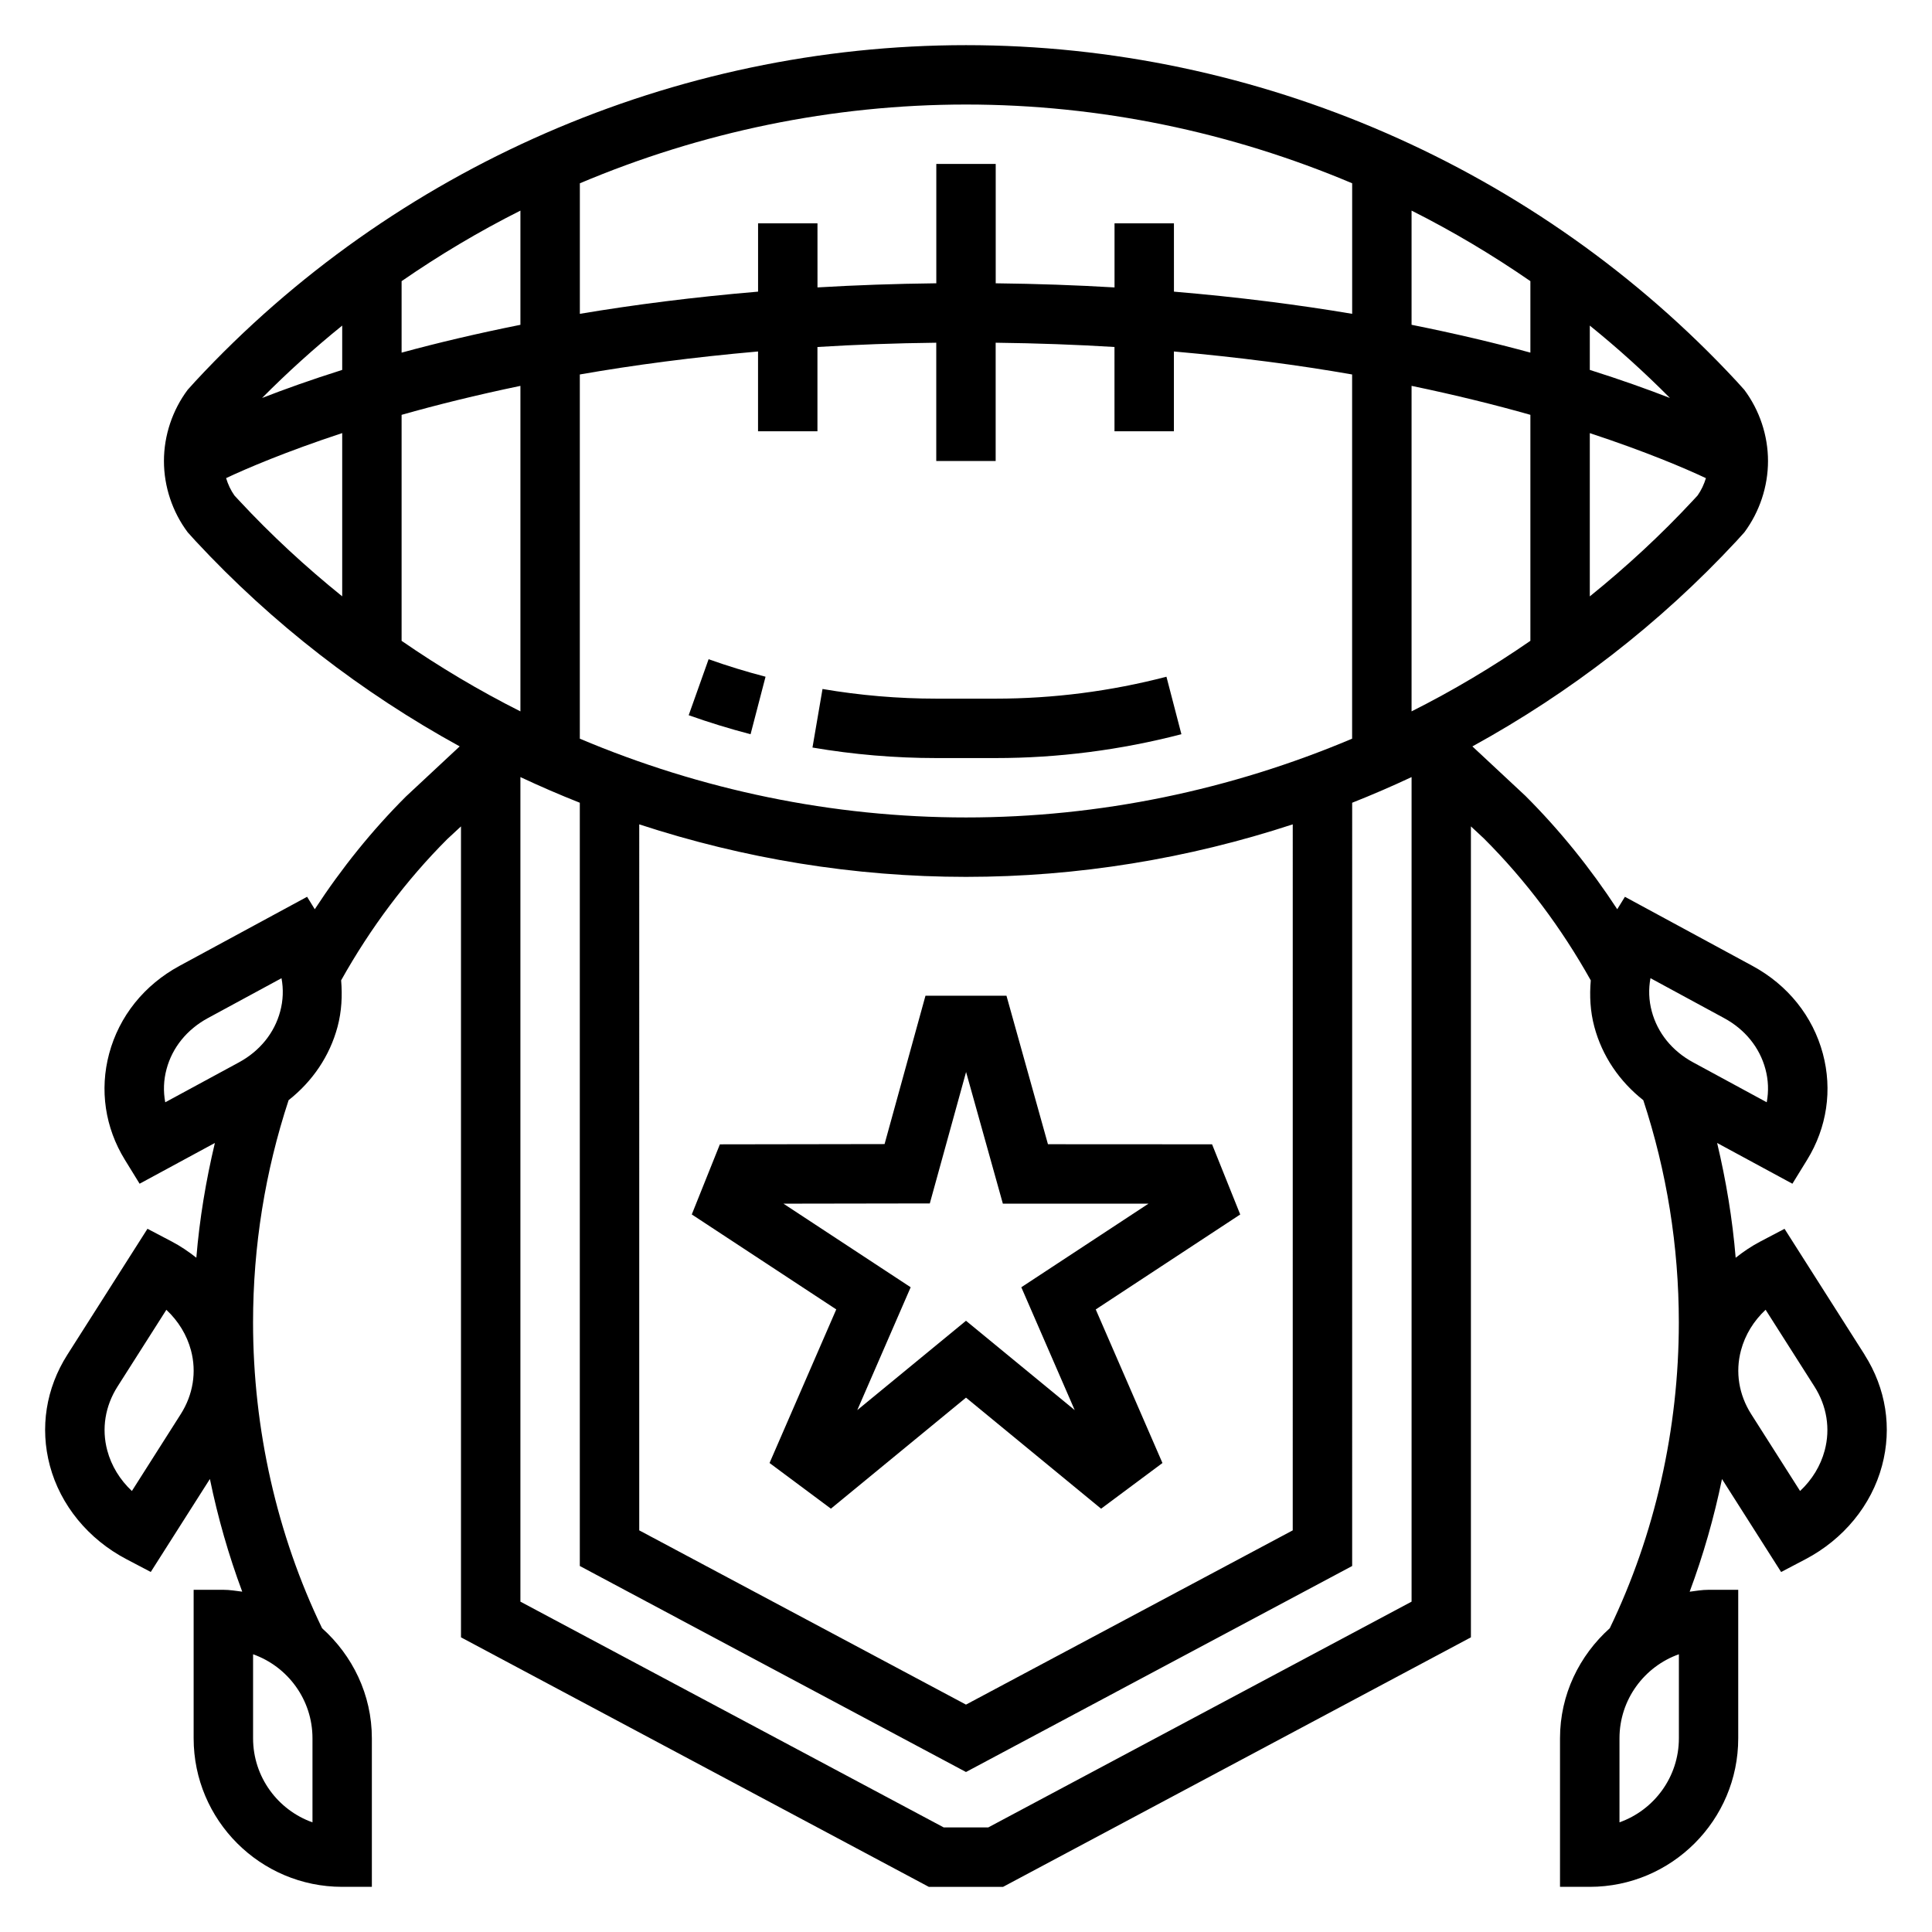
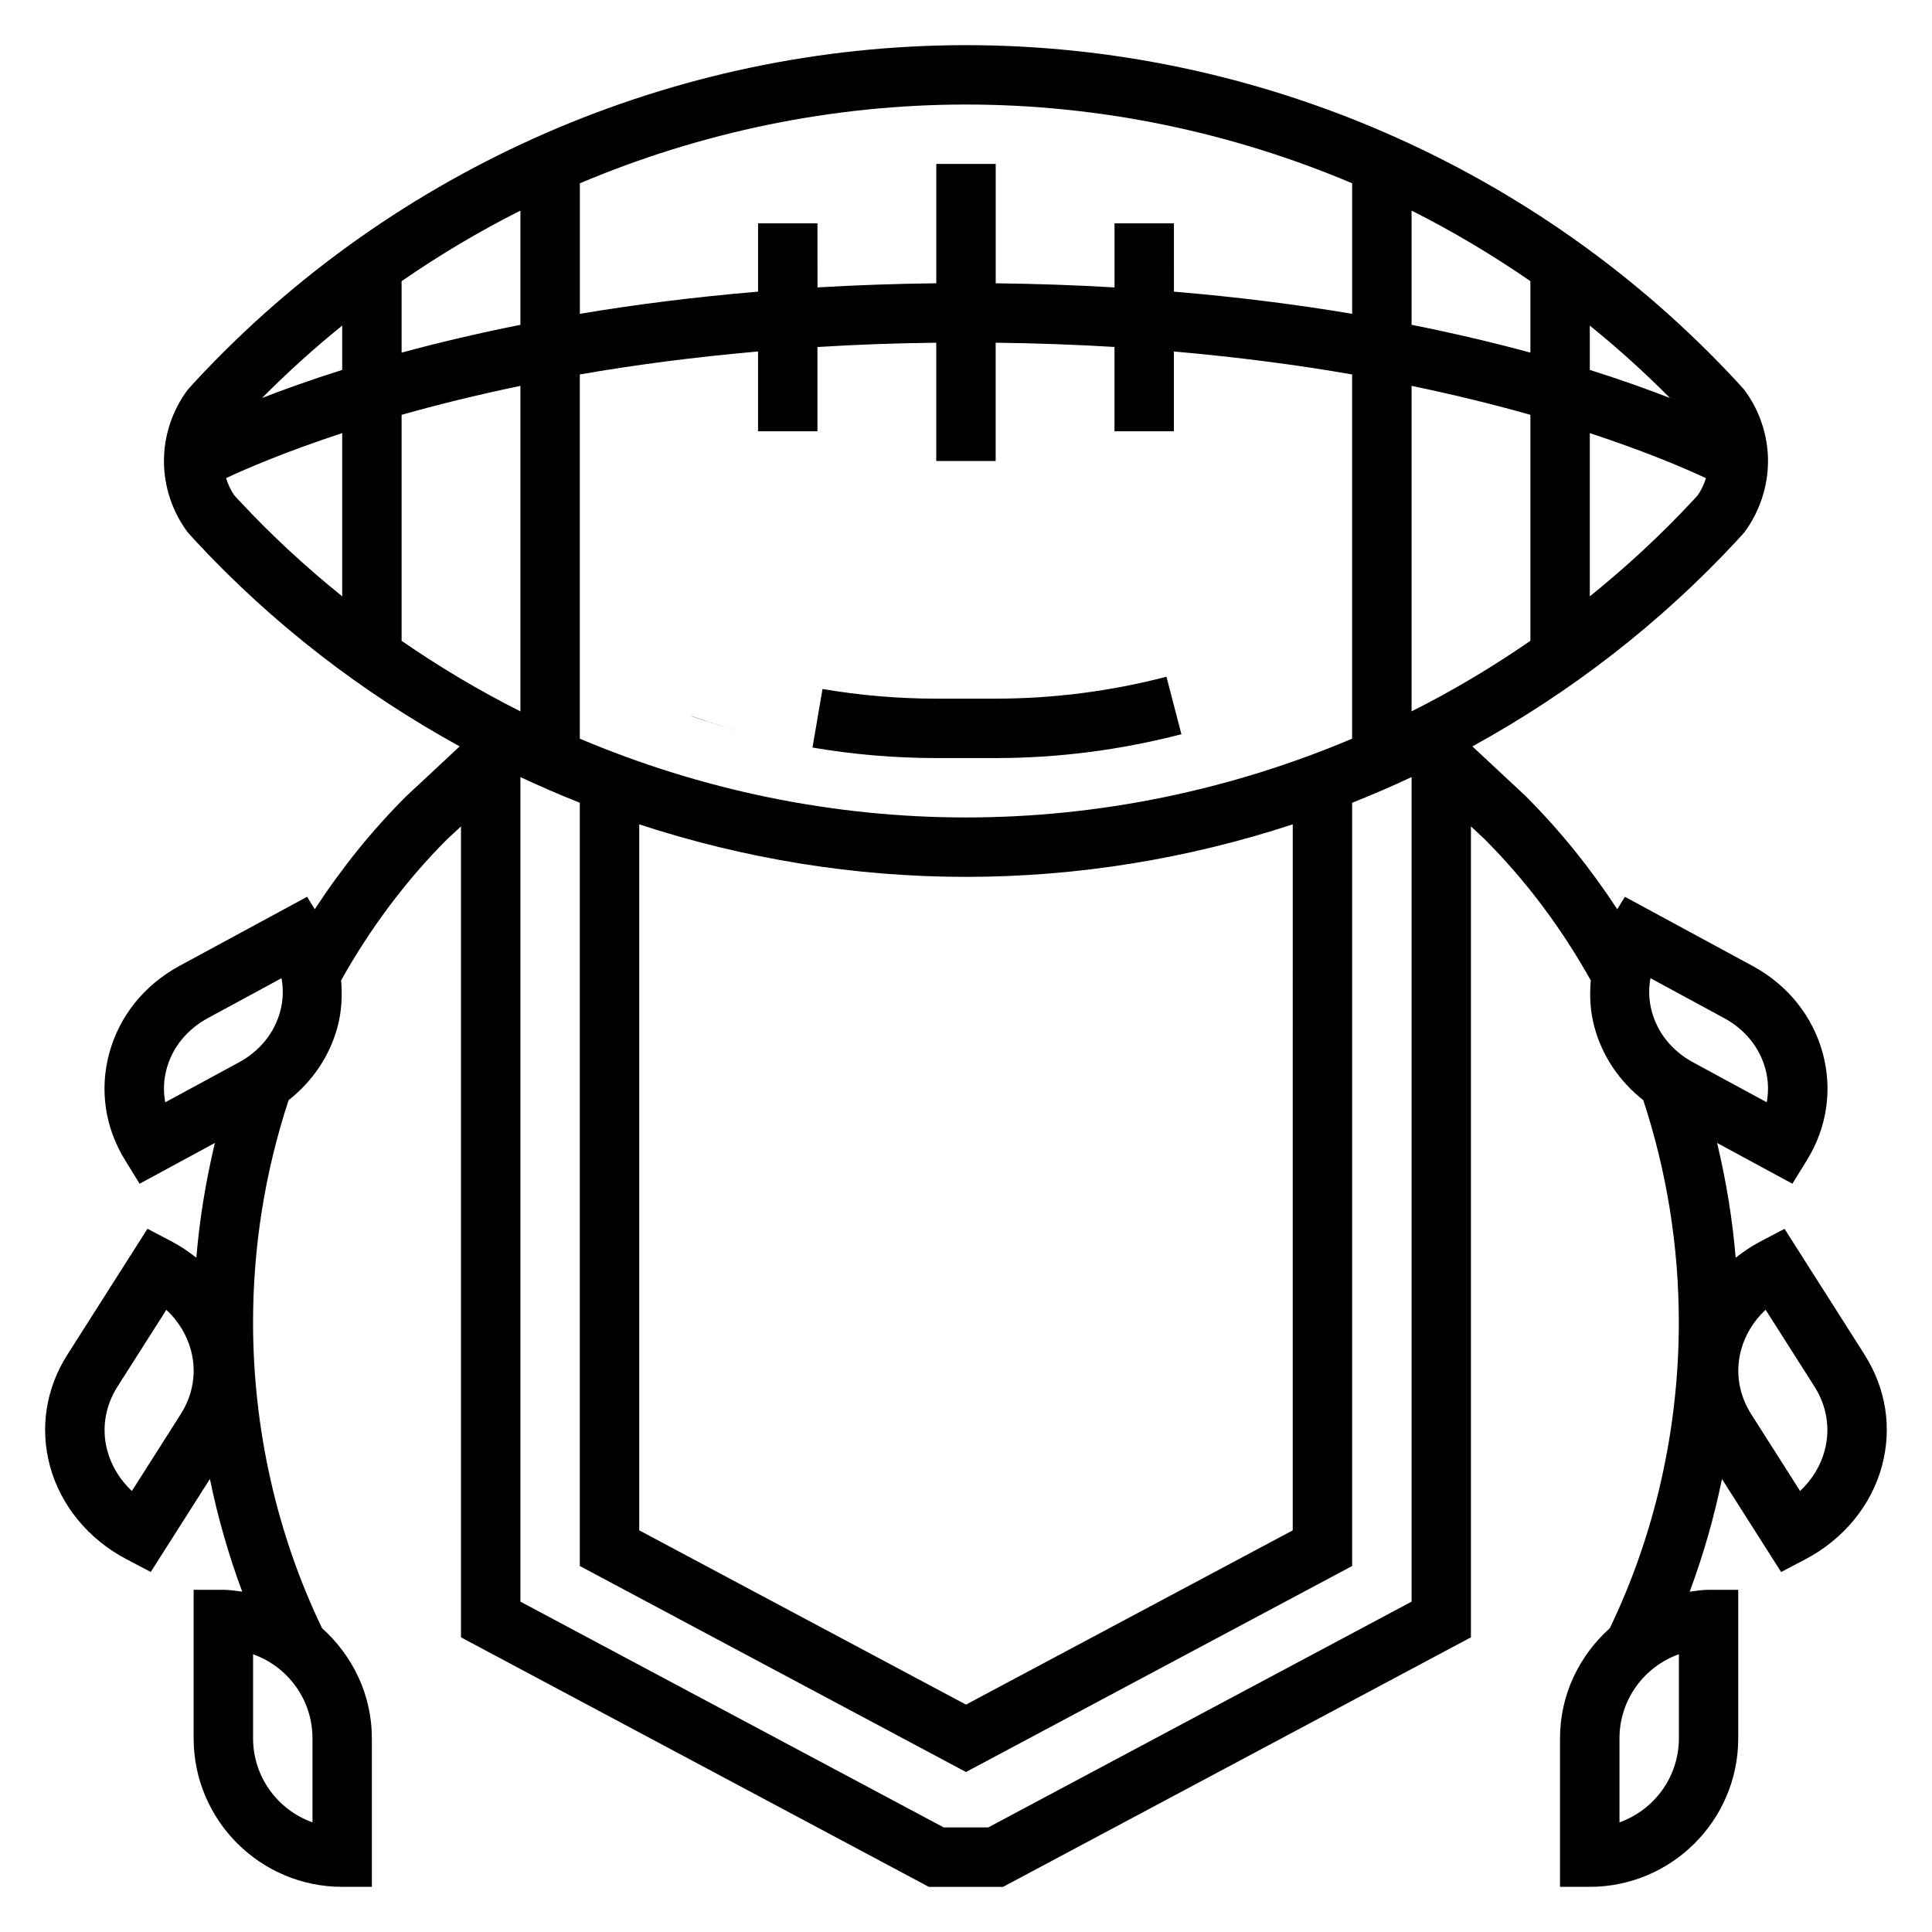
<svg xmlns="http://www.w3.org/2000/svg" fill="#000000" width="800px" height="800px" version="1.1" viewBox="144 144 512 512">
  <g>
-     <path d="m326.51 333.54c5.359 1.906 10.871 3.598 16.398 5.039l3.969-15.242c-5.086-1.324-10.164-2.883-15.09-4.637z" />
+     <path d="m326.51 333.54c5.359 1.906 10.871 3.598 16.398 5.039c-5.086-1.324-10.164-2.883-15.09-4.637z" />
    <path d="m453.12 323.34c-14.82 3.859-30.039 5.809-45.246 5.809h-15.742c-10.066 0-20.215-0.859-30.156-2.559l-2.66 15.516c10.82 1.852 21.855 2.789 32.812 2.789h15.742c16.547 0 33.094-2.133 49.215-6.32z" />
-     <path d="m435.8 543.82 16.262-12.105-17.68-40.699 38.289-25.168-7.461-18.594-43.492-0.023-10.996-39.359h-21.461l-10.84 39.32-43.648 0.07-7.445 18.578 38.289 25.168-17.68 40.699 16.262 12.105 35.801-29.426zm-84.176-80.836 38.785-0.062 9.613-34.832 9.746 34.887 38.59 0.008-33.699 22.152 14.152 32.559-28.812-23.68-28.812 23.68 14.152-32.559z" />
    <path d="m638.15 503.02-21.23-33.371-6.406 3.363c-2.348 1.227-4.512 2.699-6.543 4.305-0.852-10.305-2.543-20.445-4.914-30.418l19.949 10.801 3.906-6.344c5.258-8.543 6.731-18.523 4.172-28.102-2.66-9.941-9.289-18.207-18.648-23.277l-33.816-18.316-2.031 3.297c-7.086-10.84-15.191-20.914-24.371-30.078l-14.02-13.074c25.883-14.211 49.617-32.488 70.023-54.465l2.062-2.281c4.023-5.422 6.258-12.129 6.258-18.883 0-6.754-2.234-13.461-6.289-18.879l-2.062-2.281c-52.539-56.594-126.96-89.051-204.19-89.051-77.234 0-151.66 32.457-204.2 89.051l-2.062 2.281c-4.051 5.418-6.289 12.121-6.289 18.879 0 6.754 2.234 13.461 6.289 18.879l2.062 2.281c20.402 21.973 44.137 40.258 70.023 54.465l-14.227 13.266c-9.035 9.02-17.098 19.059-24.176 29.891l-2.035-3.301-33.816 18.309c-9.359 5.078-15.988 13.344-18.648 23.285-2.559 9.59-1.086 19.562 4.172 28.102l3.906 6.344 19.949-10.801c-2.371 9.965-4.062 20.113-4.914 30.41-2.031-1.598-4.195-3.078-6.543-4.305l-6.406-3.363-21.23 33.371c-5.676 8.918-7.32 19.363-4.637 29.41 2.785 10.461 10.203 19.508 20.332 24.805l6.406 3.363 15.672-24.641c2.102 10.203 4.961 20.191 8.566 29.859-1.656-0.203-3.293-0.492-5-0.492h-7.875v39.359c0 21.703 17.656 39.359 39.359 39.359h7.871v-39.359c0-11.617-5.156-21.965-13.188-29.172-11.953-24.785-18.297-52.77-18.297-81.039 0-20.254 3.219-40.047 9.422-58.906 6.336-5 10.895-11.691 12.973-19.461 1.086-4.078 1.289-8.219 0.945-12.297 7.785-13.91 17.27-26.566 28.117-37.414l3.648-3.383v214.91l123.98 66.125h19.68l123.98-66.125v-214.91l3.449 3.211c11.043 11.02 20.531 23.688 28.316 37.598-0.355 4.078-0.148 8.219 0.945 12.297 2.078 7.769 6.644 14.453 12.973 19.453 6.199 18.859 9.418 38.648 9.418 58.902 0 28.27-6.344 56.254-18.301 81.035-8.031 7.211-13.188 17.555-13.188 29.176v39.359h7.871c21.703 0 39.359-17.656 39.359-39.359v-39.359h-7.871c-1.707 0-3.344 0.293-5 0.504 3.606-9.668 6.465-19.656 8.566-29.859l15.672 24.641 6.406-3.363c10.133-5.305 17.547-14.344 20.332-24.805 2.699-10.043 1.055-20.492-4.621-29.41zm-411.34 123.92c-9.16-3.25-15.742-12.004-15.742-22.27v-22.27c9.164 3.25 15.742 12.004 15.742 22.27zm-38.672-199.62c1.527-5.723 5.414-10.508 10.941-13.508l19.523-10.578c0.543 2.898 0.441 5.887-0.348 8.801-1.527 5.723-5.414 10.508-10.941 13.508l-19.523 10.578c-0.543-2.898-0.441-5.891 0.348-8.801zm3.762 91.441-12.949 20.371c-3.18-2.984-5.434-6.668-6.527-10.762-1.535-5.738-0.566-11.746 2.707-16.895l12.957-20.363c3.18 2.984 5.434 6.66 6.527 10.762 1.527 5.738 0.559 11.738-2.715 16.887zm90.016-272.5v86.262c-10.902-5.481-21.418-11.746-31.488-18.695v-59.891c9.266-2.629 19.797-5.242 31.488-7.676zm-31.488-8.809v-18.941c10.066-6.957 20.586-13.219 31.488-18.695v30.262c-11.586 2.32-22.105 4.816-31.488 7.375zm62.977 125.01c27.734 9.094 56.953 13.918 86.594 13.918 29.637 0 58.859-4.824 86.594-13.918l-0.004 187.1-86.594 46.176-86.59-46.176zm86.594-1.828c-35.434 0-70.219-7.297-102.34-20.875v-96.52c14.234-2.496 30.062-4.582 47.23-6.094v21.152h15.742v-22.34c10.043-0.621 20.555-1.008 31.488-1.133v31.348h15.742v-31.348c10.934 0.133 21.445 0.512 31.488 1.133l0.004 22.34h15.742v-21.152c17.168 1.52 33 3.598 47.23 6.094v96.52c-32.113 13.578-66.902 20.875-102.33 20.875zm149.57-106.7v59.891c-10.066 6.957-20.586 13.219-31.488 18.695v-86.262c11.691 2.434 22.223 5.047 31.488 7.676zm-31.488-23.859v-30.262c10.902 5.481 21.418 11.746 31.488 18.695v18.941c-9.383-2.559-19.898-5.055-31.488-7.375zm75.793 45.238-1.203 1.301c-8.527 9.18-17.695 17.633-27.355 25.434v-43.266c14.965 4.938 25.301 9.359 30.773 11.934-0.5 1.633-1.223 3.199-2.215 4.598zm-7.32-25.844c-5.91-2.297-12.973-4.824-21.238-7.438v-11.746c7.398 5.977 14.484 12.383 21.238 19.184zm-84.215-56.891v34.59c-14.32-2.418-30.086-4.434-47.23-5.879l-0.004-18.098h-15.742v16.98c-10.059-0.598-20.555-0.969-31.488-1.094v-31.633h-15.742v31.629c-10.934 0.125-21.426 0.496-31.488 1.094l-0.004-16.977h-15.742v18.098c-17.145 1.449-32.914 3.473-47.23 5.879v-34.59c32.117-13.578 66.902-20.875 102.34-20.875 35.43 0 70.219 7.297 102.34 20.875zm-267.65 37.707v11.746c-8.266 2.606-15.328 5.141-21.238 7.438 6.754-6.801 13.836-13.207 21.238-19.184zm-27.355 46.328-1.203-1.301c-0.992-1.402-1.715-2.969-2.211-4.606 5.469-2.574 15.805-6.996 30.77-11.934v43.266c-9.652-7.785-18.832-16.246-27.355-25.426zm198.57 351.67h-11.809l-112.18-59.828v-218.52c5.18 2.426 10.422 4.699 15.742 6.801v202.27l102.34 54.594 102.34-54.594 0.004-202.27c5.32-2.102 10.562-4.375 15.742-6.801v218.52zm183.02-23.617c0 10.266-6.582 19.02-15.742 22.27v-22.27c0-10.266 6.582-19.02 15.742-22.27zm-7.531-201.44 19.523 10.586c5.527 2.992 9.406 7.777 10.941 13.5 0.789 2.914 0.891 5.902 0.348 8.801l-19.523-10.586c-5.527-2.992-9.406-7.777-10.941-13.5-0.789-2.914-0.891-5.906-0.348-8.801zm46.176 125.14c-1.094 4.102-3.344 7.777-6.527 10.762l-12.957-20.371c-3.273-5.148-4.242-11.148-2.707-16.895 1.094-4.102 3.344-7.777 6.527-10.762l12.957 20.363c3.273 5.148 4.242 11.156 2.707 16.902z" />
  </g>
</svg>